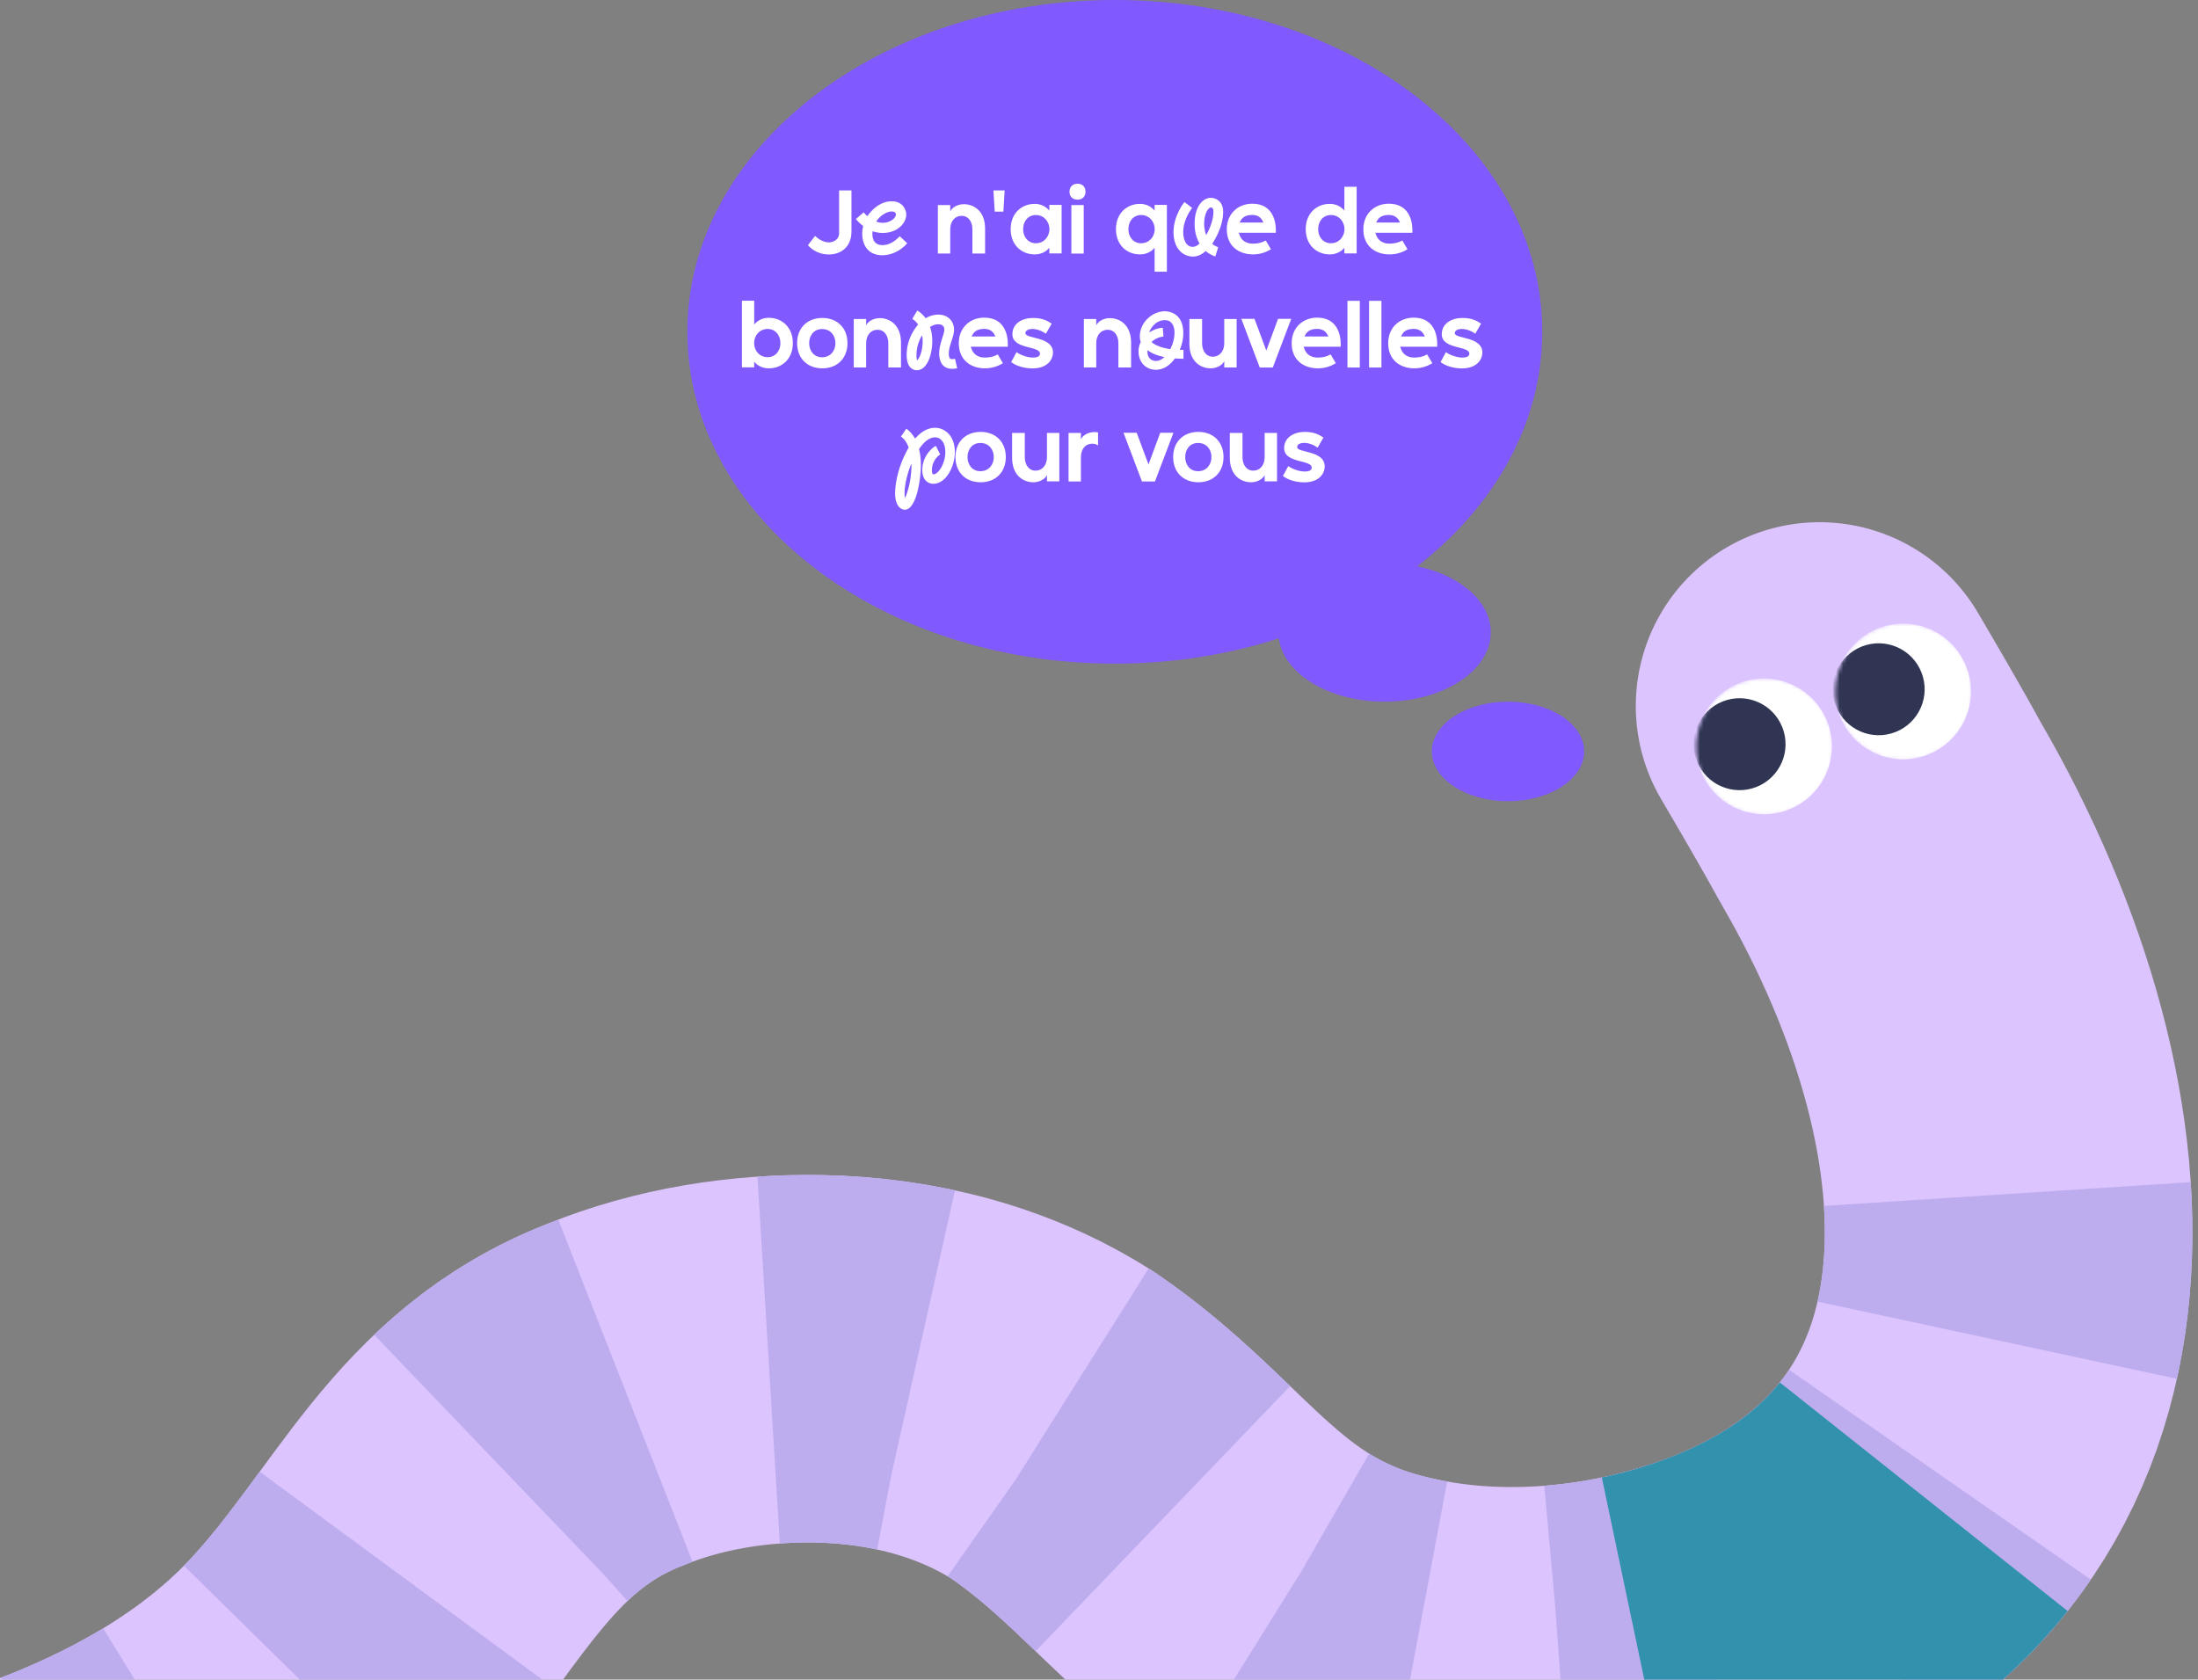
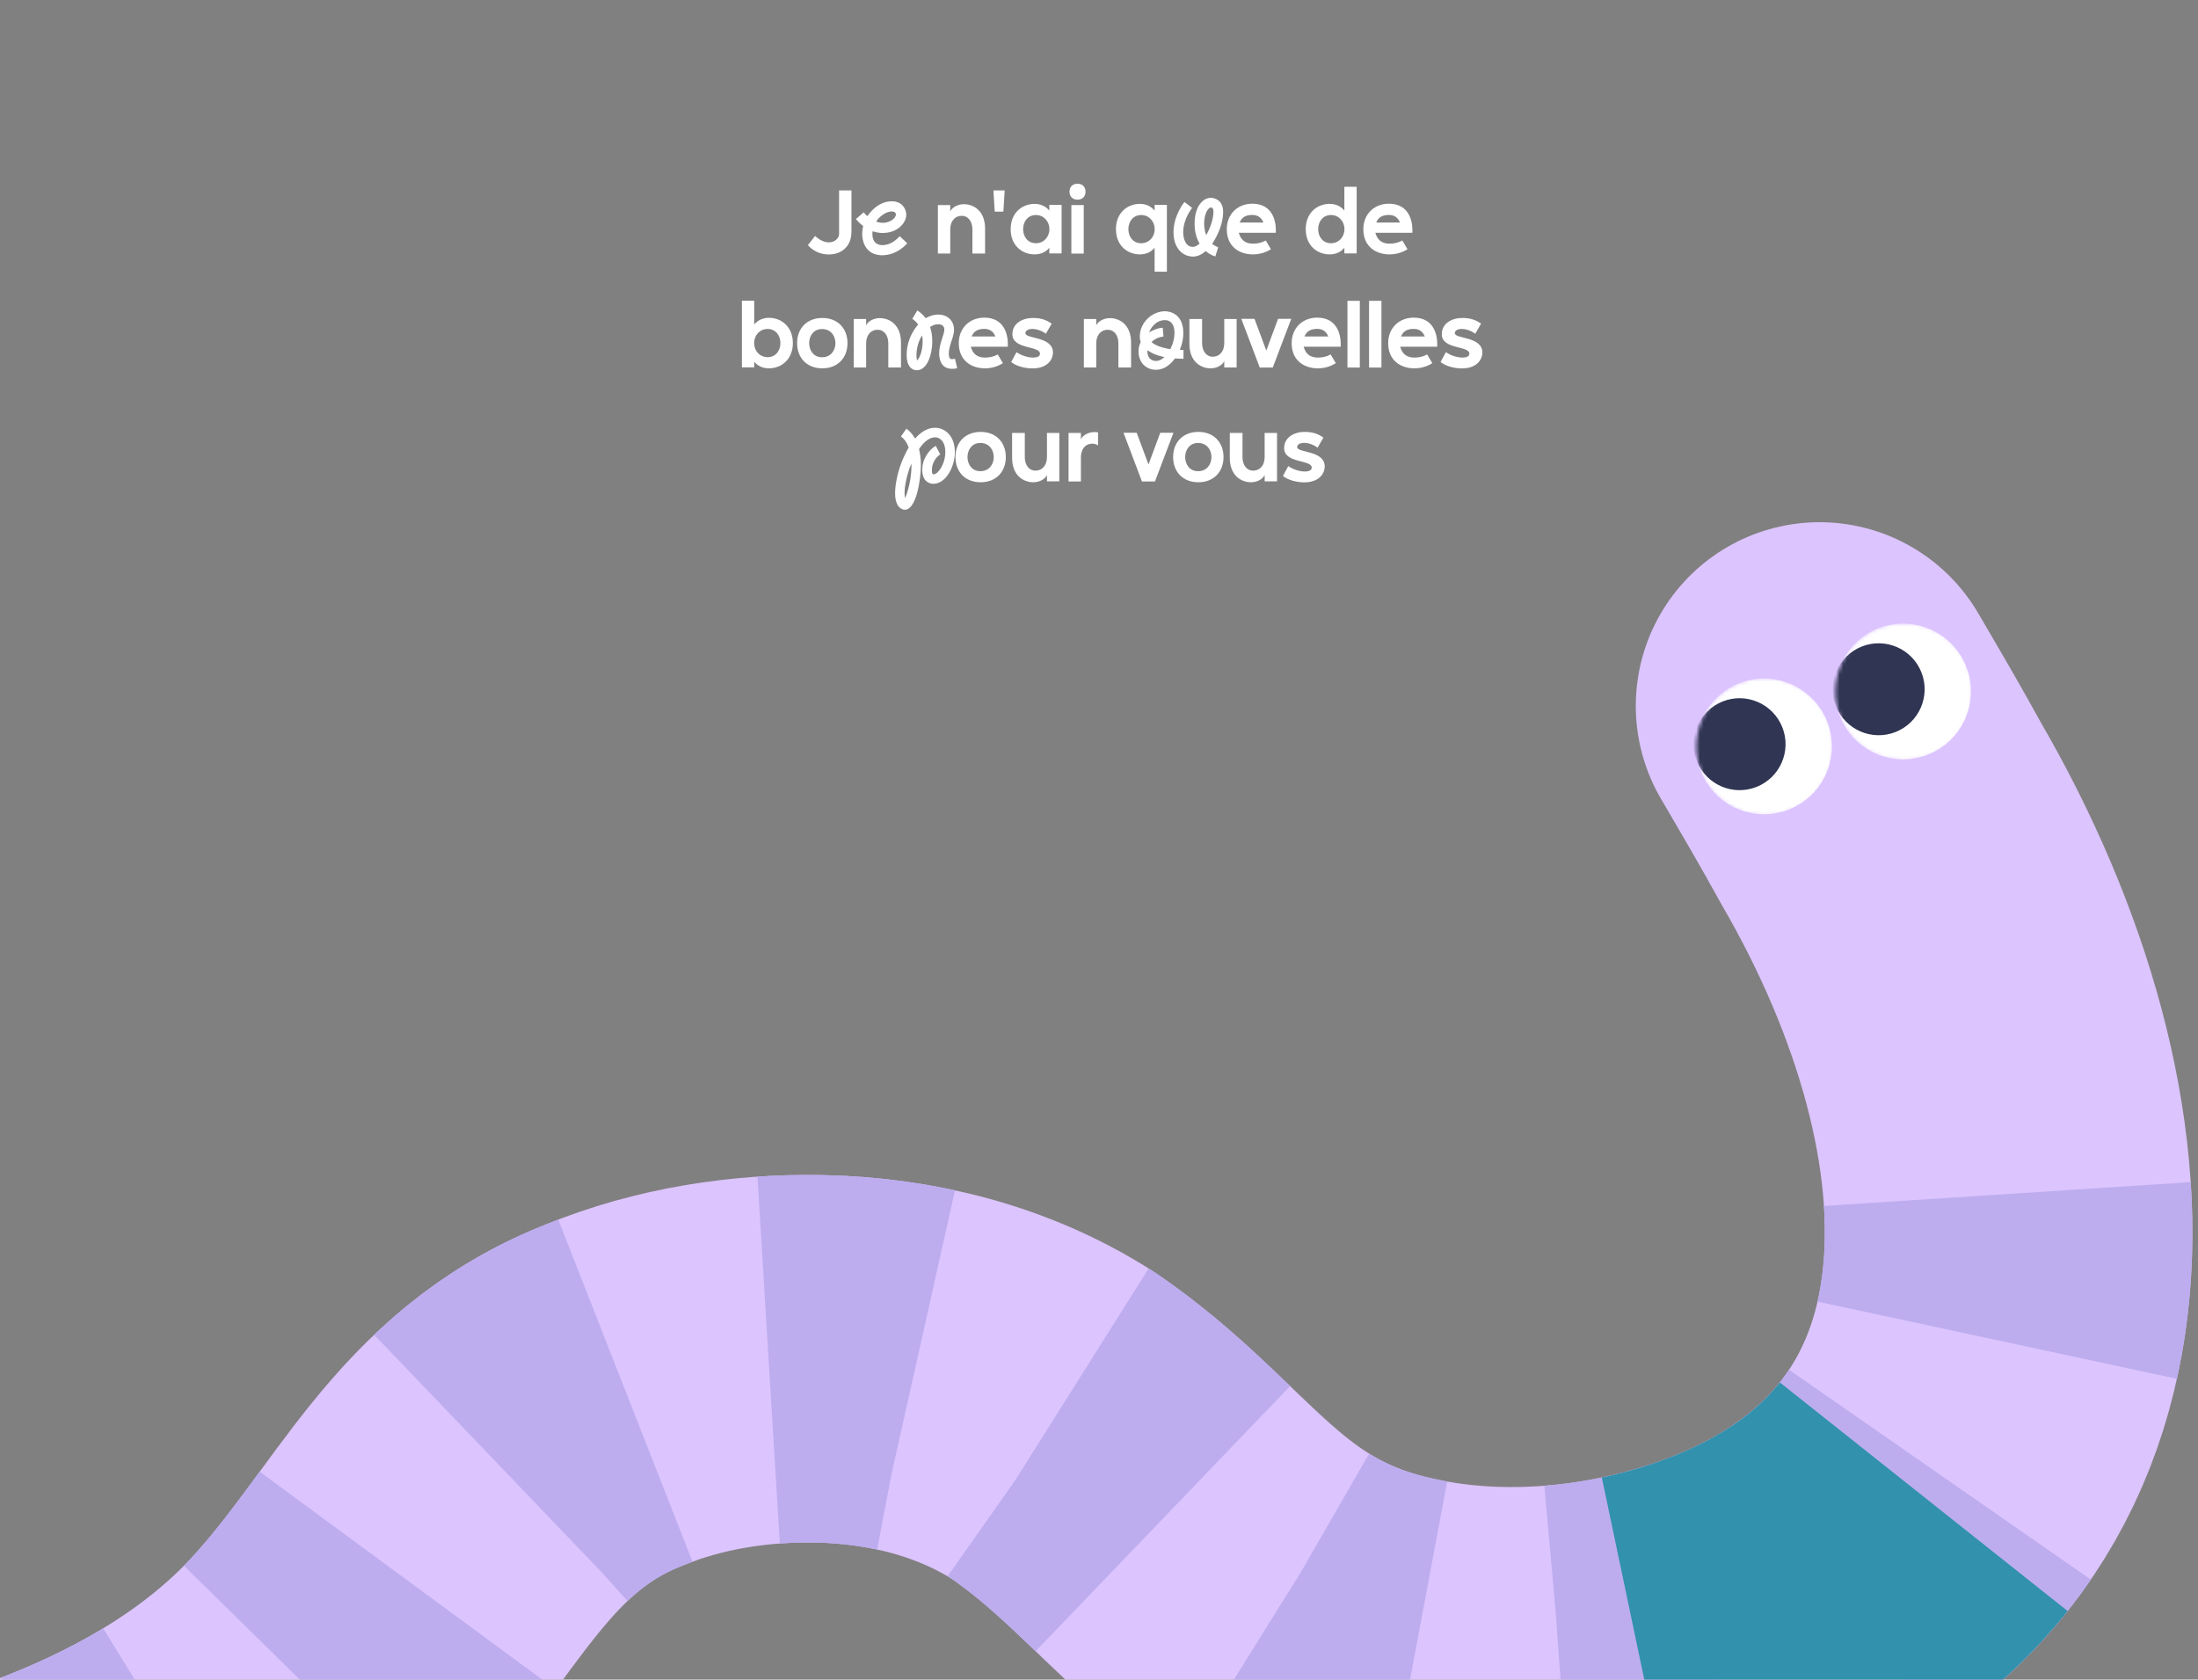
<svg xmlns="http://www.w3.org/2000/svg" width="598" height="457" viewBox="0 0 598 457" fill="none">
  <rect x="0" y="0" width="598" height="457" fill="#808080" stroke="none" />
  <g clip-path="url(#clip0_3960_10798)">
    <path d="M-59.047 522.764C-6.948 514.732 51.597 497.776 88.606 458.043C116.259 428.215 128.03 394.77 167.437 379.449C184.676 372.392 204.071 369.347 222.911 369.722C245.36 370.151 267.79 375.813 286.639 387.942C321.43 411.766 333.235 441.448 379.964 451.328C408.747 457.66 440.859 454.513 468.406 444.651C566.563 409.628 561.438 306.853 511.811 221.343C506.456 211.579 500.749 201.833 495.039 192.087" stroke="#DCC4FE" stroke-width="100" stroke-linecap="round" stroke-linejoin="round" />
    <path d="M-59.047 522.763C-6.948 514.731 51.597 497.775 88.606 458.041C116.259 428.214 128.03 394.769 167.437 379.448C184.675 372.391 204.071 369.345 222.91 369.721C245.36 370.15 267.789 375.812 286.639 387.941C321.429 411.765 333.235 441.447 379.964 451.327C408.747 457.659 440.859 454.512 468.406 444.649C533.582 421.394 553.222 368.267 544.532 310.157" stroke="#BDADEF" stroke-width="100" stroke-dasharray="40 40" />
    <path d="M523.387 407.248C510.847 423.035 492.822 435.939 468.406 444.651C461.227 447.221 453.739 449.335 446.08 450.944" stroke="#3291AC" stroke-width="100" stroke-linejoin="round" />
    <mask id="mask0_3960_10798" style="mask-type:alpha" maskUnits="userSpaceOnUse" x="461" y="184" width="38" height="38">
      <circle cx="480.167" cy="203.19" r="18.652" transform="rotate(-21.553 480.167 203.19)" fill="white" />
    </mask>
    <g mask="url(#mask0_3960_10798)">
      <circle cx="479.923" cy="203.084" r="18.464" transform="rotate(-21.553 479.923 203.084)" fill="white" />
      <circle cx="473.281" cy="202.488" r="12.506" transform="rotate(-21.553 473.281 202.488)" fill="#2F3552" />
    </g>
    <mask id="mask1_3960_10798" style="mask-type:alpha" maskUnits="userSpaceOnUse" x="499" y="169" width="38" height="38">
      <circle cx="518.007" cy="188.243" r="18.652" transform="rotate(-21.553 518.007 188.243)" fill="white" />
    </mask>
    <g mask="url(#mask1_3960_10798)">
      <circle cx="517.764" cy="188.137" r="18.464" transform="rotate(-21.553 517.764 188.137)" fill="white" />
      <path d="M522.754 182.947C525.291 189.371 522.14 196.635 515.717 199.172C509.293 201.709 502.029 198.559 499.492 192.135C496.954 185.711 500.105 178.447 506.529 175.91C512.952 173.373 520.217 176.523 522.754 182.947Z" fill="#2F3552" />
    </g>
-     <path d="M410.28 190.917C421.724 190.917 431 196.98 431 204.459C431 211.938 421.723 218 410.28 218C398.837 218 389.561 211.938 389.561 204.459C389.561 196.98 398.837 190.917 410.28 190.917ZM303.298 0C367.527 0 419.595 40.422 419.595 90.284C419.595 115.187 406.607 137.734 385.604 154.067C397.204 156.52 405.594 163.637 405.594 172.035C405.594 182.463 392.658 190.917 376.702 190.917C361.595 190.917 349.198 183.338 347.922 173.681C334.181 178.117 319.108 180.568 303.298 180.568C239.068 180.568 187 140.147 187 90.284C187 40.422 239.069 0 303.298 0Z" fill="#8059FF" />
    <path d="M228.288 63.632V51.818H231.654V62.972C231.654 67.57 228.376 69.242 225.516 69.242C221.754 69.242 219.862 66.756 219.818 66.712V66.69L221.754 64.204C222.612 64.996 223.976 65.942 225.494 65.942C227.122 65.942 228.288 64.798 228.288 63.632ZM238.489 60.112L238.379 60.288C238.533 60.354 239.303 60.618 240.095 60.618C240.315 60.618 240.601 60.618 240.733 60.596C242.515 60.376 243.747 59.21 243.747 58.374C243.747 58.308 243.747 57.538 242.603 57.538C241.283 57.538 239.545 58.594 238.489 60.112ZM244.803 64.292L246.827 66.184C246.827 66.184 244.253 69.462 239.919 69.462C239.699 69.462 239.545 69.462 239.457 69.44C234.705 69.022 234.573 64.402 234.573 63.72V63.632C234.573 62.356 234.837 61.63 234.837 61.52C234.837 61.432 234.485 61.3 233.583 60.398C233.231 60.046 232.857 59.628 232.857 59.606C232.857 59.584 234.859 57.89 234.969 57.78C235.365 58.264 235.937 58.814 235.981 58.814C236.003 58.814 238.445 54.766 242.625 54.766C245.617 54.766 246.563 57.076 246.563 58.396C246.563 60.618 244.253 63.39 240.161 63.39C238.511 63.39 237.543 62.928 237.411 62.928C237.389 62.928 237.345 63.324 237.345 63.61C237.345 66.536 239.391 66.69 239.963 66.69H240.095C242.911 66.69 244.649 64.292 244.803 64.292ZM262.224 55.558C264.93 55.558 268.01 57.384 268.01 62.224V68.978H264.556V62.4C264.556 60.266 263.412 58.726 261.696 58.726C259.716 58.726 258.528 60.266 258.528 62.4V68.978H255.162V55.8H258.528V57.538C259.012 56.416 260.574 55.558 262.224 55.558ZM270.277 51.818H273.335L272.983 57.582H270.629L270.277 51.818ZM281.832 66.184C283.966 66.184 285.506 64.468 285.506 62.356C285.506 60.222 283.966 58.506 281.832 58.506C279.698 58.506 278.356 60.222 278.356 62.356C278.356 64.468 279.698 66.184 281.832 66.184ZM285.484 57.296V55.756H288.828V68.956H285.484V67.416C284.494 68.648 283.02 69.22 281.502 69.22C278.004 69.22 274.968 66.734 274.968 62.356C274.968 57.978 278.004 55.47 281.502 55.47C283.02 55.47 284.472 56.064 285.484 57.296ZM295.331 52.17C295.331 50.828 294.495 49.992 293.153 49.992C291.833 49.992 290.975 50.828 290.975 52.17C290.975 53.49 291.833 54.326 293.153 54.326C294.495 54.326 295.331 53.49 295.331 52.17ZM294.847 69H291.481V55.8H294.847V69ZM310.474 66.184C312.608 66.184 314.148 64.49 314.148 62.356C314.148 60.222 312.608 58.506 310.474 58.506C308.34 58.506 306.998 60.222 306.998 62.356C306.998 64.49 308.34 66.184 310.474 66.184ZM314.126 57.296V55.756H317.47V73.928H314.126V67.416C313.136 68.648 311.662 69.22 310.144 69.22C306.646 69.22 303.61 66.734 303.61 62.356C303.61 57.978 306.646 55.47 310.144 55.47C311.662 55.47 313.114 56.064 314.126 57.296ZM328.178 63.962L328.332 63.676C329.256 62.004 330.136 59.562 330.136 57.714C330.136 57.252 330.136 56.46 329.432 56.46C328.662 56.46 327.606 58.242 327.606 60.86C327.606 62.642 328.156 63.962 328.178 63.962ZM329.432 53.82C330.4 53.82 332.776 54.436 332.776 57.626C332.776 62.246 329.784 66.272 329.784 66.36C329.784 66.382 330.224 66.69 330.378 66.778C330.994 67.13 331.434 67.262 331.434 67.284L330.642 69.77C330.598 69.77 329.388 69.418 328.266 68.494L328.046 68.318C326.99 69.22 325.868 69.814 324.526 69.814C324.438 69.814 324.328 69.814 324.218 69.792C321.644 69.616 319.268 67.482 319.268 63.126C319.268 58.682 322.172 54.986 322.26 54.986C322.304 54.986 324.328 56.548 324.328 56.57C324.328 56.636 321.908 59.474 321.908 63.214C321.908 64.842 322.524 67.174 324.526 67.174C325.208 67.174 325.868 66.734 326.352 66.272C325.098 64.05 325.01 62.004 325.01 60.86C325.01 56.042 327.364 53.82 329.432 53.82ZM340.695 58.484C338.385 58.484 337.681 59.606 337.263 60.552H343.753L343.687 60.442C343.115 59.122 342.125 58.484 340.695 58.484ZM347.119 62.686C347.119 62.906 347.119 63.126 347.097 63.346H337.021L337.241 63.94C337.791 65.436 339.023 66.294 340.871 66.294C342.125 66.294 343.291 66.052 344.369 65.436L345.777 67.812C344.325 68.736 342.653 69.22 340.871 69.22C337.197 69.22 333.765 67.108 333.765 62.378C333.765 58.176 336.801 55.426 340.695 55.426C346.063 55.426 347.119 59.87 347.119 62.686ZM362.106 66.184C364.24 66.184 365.78 64.468 365.78 62.356C365.78 60.222 364.24 58.506 362.106 58.506C359.972 58.506 358.63 60.222 358.63 62.356C358.63 64.468 359.972 66.184 362.106 66.184ZM365.758 57.296V50.828H369.102V68.956H365.758V67.416C364.768 68.648 363.294 69.22 361.776 69.22C358.278 69.22 355.242 66.734 355.242 62.356C355.242 57.978 358.278 55.47 361.776 55.47C363.294 55.47 364.746 56.064 365.758 57.296ZM377.848 58.484C375.538 58.484 374.834 59.606 374.416 60.552H380.906L380.84 60.442C380.268 59.122 379.278 58.484 377.848 58.484ZM384.272 62.686C384.272 62.906 384.272 63.126 384.25 63.346H374.174L374.394 63.94C374.944 65.436 376.176 66.294 378.024 66.294C379.278 66.294 380.444 66.052 381.522 65.436L382.93 67.812C381.478 68.736 379.806 69.22 378.024 69.22C374.35 69.22 370.918 67.108 370.918 62.378C370.918 58.176 373.954 55.426 377.848 55.426C383.216 55.426 384.272 59.87 384.272 62.686ZM205.171 93.356C205.171 95.468 206.711 97.184 208.845 97.184C210.979 97.184 212.321 95.468 212.321 93.356C212.321 91.222 210.979 89.506 208.845 89.506C206.711 89.506 205.171 91.222 205.171 93.356ZM205.193 99.956H201.849V81.828H205.193V88.296C206.205 87.064 207.657 86.47 209.175 86.47C212.673 86.47 215.709 88.978 215.709 93.356C215.709 97.734 212.673 100.22 209.175 100.22C207.657 100.22 206.183 99.648 205.193 98.416V99.956ZM223.641 97.206C226.083 97.206 227.293 95.292 227.293 93.356C227.293 91.442 226.083 89.528 223.641 89.528C221.309 89.528 220.143 91.442 220.143 93.356C220.143 95.292 221.309 97.206 223.641 97.206ZM223.729 86.514C227.821 86.514 230.571 89.264 230.571 93.356C230.571 97.47 227.821 100.22 223.729 100.22C219.615 100.22 216.865 97.47 216.865 93.356C216.865 89.264 219.615 86.514 223.729 86.514ZM239.343 86.558C242.049 86.558 245.129 88.384 245.129 93.224V99.978H241.675V93.4C241.675 91.266 240.531 89.726 238.815 89.726C236.835 89.726 235.647 91.266 235.647 93.4V99.978H232.281V86.8H235.647V88.538C236.131 87.416 237.693 86.558 239.343 86.558ZM250.871 91.266C250.849 91.266 249.331 93.444 249.331 96.678C249.331 97.668 249.507 98.042 249.529 98.042C249.529 98.042 249.573 97.976 249.639 97.932C250.321 97.206 251.025 95.182 251.025 92.916C251.025 92.058 250.893 91.266 250.871 91.266ZM249.155 100.726C247.901 100.572 246.669 99.516 246.669 96.634C246.669 91.442 249.793 88.384 249.793 88.296C249.793 88.296 249.749 88.252 249.683 88.164C249.023 87.196 248.209 86.8 248.209 86.756C248.209 86.668 249.573 84.49 249.573 84.49C249.639 84.49 250.761 85.194 251.685 86.382C251.751 86.514 251.839 86.58 251.839 86.58C251.905 86.58 253.335 85.59 255.271 85.59C257.603 85.59 259.561 87.086 259.561 89.748C259.561 91.684 258.131 94.016 258.131 96.172C258.131 97.646 258.637 97.712 258.945 97.712H259.011C259.385 97.712 259.781 97.624 259.825 97.624L260.419 100.198C260.419 100.198 259.803 100.352 259.033 100.352C256.591 100.352 255.513 98.592 255.513 96.128C255.513 93.554 256.921 90.958 256.921 89.748C256.921 89.44 256.921 88.23 255.271 88.23C254.083 88.23 253.049 88.934 253.049 88.978C253.049 89.088 253.643 90.408 253.643 92.916C253.643 96.172 252.389 100.748 249.397 100.748C249.331 100.748 249.221 100.748 249.155 100.726ZM267.781 89.484C265.471 89.484 264.767 90.606 264.349 91.552H270.839L270.773 91.442C270.201 90.122 269.211 89.484 267.781 89.484ZM274.205 93.686C274.205 93.906 274.205 94.126 274.183 94.346H264.107L264.327 94.94C264.877 96.436 266.109 97.294 267.957 97.294C269.211 97.294 270.377 97.052 271.455 96.436L272.863 98.812C271.411 99.736 269.739 100.22 267.957 100.22C264.283 100.22 260.851 98.108 260.851 93.378C260.851 89.176 263.887 86.426 267.781 86.426C273.149 86.426 274.205 90.87 274.205 93.686ZM280.892 100.242C278.846 100.242 276.426 99.604 275.106 98.504L276.558 95.82C277.944 96.788 279.748 97.294 281.09 97.294C282.168 97.294 282.938 96.964 282.938 96.238C282.96 94.016 275.436 95.138 275.436 90.936C275.436 87.944 278.23 86.514 281.002 86.514C283.488 86.514 284.852 87.196 286.128 88.054L284.544 90.804C283.312 89.902 281.948 89.506 280.87 89.506C279.77 89.506 278.978 89.924 278.978 90.65C278.978 92.278 286.48 91.464 286.48 95.952C286.48 97.602 285.182 100.242 280.892 100.242ZM301.944 86.558C304.65 86.558 307.73 88.384 307.73 93.224V99.978H304.276V93.4C304.276 91.266 303.132 89.726 301.416 89.726C299.436 89.726 298.248 91.266 298.248 93.4V99.978H294.882V86.8H298.248V88.538C298.732 87.416 300.294 86.558 301.944 86.558ZM314.462 98.218H314.506C315.738 98.218 316.794 97.184 316.794 97.162C316.794 97.162 316.64 97.118 316.42 97.074C313.428 96.414 312.262 95.292 312.196 95.292C312.196 95.292 312.174 95.292 312.174 95.578C312.174 98.13 314.176 98.218 314.462 98.218ZM318.51 94.764C319.148 93.51 319.544 91.926 319.544 90.562C319.544 88.648 318.796 87.108 316.926 87.108C314 87.108 312.68 90.1 312.68 90.43C312.724 90.43 314.396 89.264 316.354 89.176C316.376 89.55 316.53 91.42 316.53 91.508C316.53 91.574 316.53 91.574 316.442 91.574C314.396 91.838 313.318 93.026 313.318 93.07C313.318 93.114 313.362 93.158 313.494 93.246C315.1 94.544 318.158 94.984 318.378 94.984C318.4 94.984 318.422 94.94 318.51 94.764ZM320.996 95.182L321.986 95.204V97.624C321.986 97.624 320.666 97.58 319.654 97.536C318.378 99.296 316.662 100.616 314.484 100.616C312.064 100.616 309.754 98.878 309.754 95.6C309.754 94.28 310.194 93.378 310.37 93.026L310.304 92.916C310.128 92.366 310.106 91.948 310.106 91.618V91.53C310.106 87.702 313.516 84.688 316.926 84.688C317.564 84.688 321.942 84.864 321.942 90.628C321.942 93.158 320.996 95.072 320.996 95.182ZM329.382 100.22C326.676 100.22 323.596 98.394 323.596 93.554V86.8H327.05V93.378C327.05 95.512 328.194 97.052 329.91 97.052C331.89 97.052 333.078 95.512 333.078 93.378V86.8H336.444V99.978H333.078V98.24C332.594 99.362 331.032 100.22 329.382 100.22ZM347.709 86.756H351.295V86.778L346.279 100H342.737L337.721 86.756H341.307L344.519 95.38L347.709 86.756ZM358.345 89.484C356.035 89.484 355.331 90.606 354.913 91.552H361.403L361.337 91.442C360.765 90.122 359.775 89.484 358.345 89.484ZM364.769 93.686C364.769 93.906 364.769 94.126 364.747 94.346H354.671L354.891 94.94C355.441 96.436 356.673 97.294 358.521 97.294C359.775 97.294 360.941 97.052 362.019 96.436L363.427 98.812C361.975 99.736 360.303 100.22 358.521 100.22C354.847 100.22 351.415 98.108 351.415 93.378C351.415 89.176 354.451 86.426 358.345 86.426C363.713 86.426 364.769 90.87 364.769 93.686ZM366.593 100V81.85H369.959V100H366.593ZM372.475 100V81.85H375.841V100H372.475ZM384.604 89.484C382.294 89.484 381.59 90.606 381.172 91.552H387.662L387.596 91.442C387.024 90.122 386.034 89.484 384.604 89.484ZM391.028 93.686C391.028 93.906 391.028 94.126 391.006 94.346H380.93L381.15 94.94C381.7 96.436 382.932 97.294 384.78 97.294C386.034 97.294 387.2 97.052 388.278 96.436L389.686 98.812C388.234 99.736 386.562 100.22 384.78 100.22C381.106 100.22 377.674 98.108 377.674 93.378C377.674 89.176 380.71 86.426 384.604 86.426C389.972 86.426 391.028 90.87 391.028 93.686ZM397.715 100.242C395.669 100.242 393.249 99.604 391.929 98.504L393.381 95.82C394.767 96.788 396.571 97.294 397.913 97.294C398.991 97.294 399.761 96.964 399.761 96.238C399.783 94.016 392.259 95.138 392.259 90.936C392.259 87.944 395.053 86.514 397.825 86.514C400.311 86.514 401.675 87.196 402.951 88.054L401.367 90.804C400.135 89.902 398.771 89.506 397.693 89.506C396.593 89.506 395.801 89.924 395.801 90.65C395.801 92.278 403.303 91.464 403.303 95.952C403.303 97.602 402.005 100.242 397.715 100.242ZM246.233 135.51C246.255 135.51 247.971 131.792 247.971 126.688V126.49C247.971 126.292 247.949 126.182 247.949 126.182C247.883 126.182 246.101 130.582 246.101 134.146C246.101 135.048 246.233 135.466 246.233 135.51ZM254.417 116.392C256.837 116.392 259.785 118.328 259.785 123.036C259.785 126.952 257.365 131.638 253.933 131.638C252.547 131.638 250.919 130.692 250.919 127.876C250.919 123.696 254.263 121.342 254.615 121.342C254.637 121.342 255.803 123.608 255.803 123.652C255.803 123.652 253.537 124.95 253.537 127.964C253.537 128.976 253.823 129.064 253.933 129.064H253.977C255.275 129.064 257.189 126.16 257.189 123.014C257.189 120.044 255.671 118.988 254.417 118.988C252.987 118.988 251.513 120.066 250.193 121.958L250.039 122.178C250.281 123.212 250.545 124.554 250.545 126.622C250.545 129.944 249.423 138.7 246.145 138.7C246.013 138.7 245.925 138.7 245.881 138.678C243.593 138.172 243.527 135.07 243.527 134.234V134.146C243.527 133.464 243.593 128.052 247.223 121.76C246.739 120.484 246.211 119.582 245.111 118.768C245.419 118.328 246.563 116.656 246.585 116.656C246.607 116.656 247.795 117.36 248.961 119.318L249.093 119.186C251.073 116.986 252.921 116.392 254.417 116.392ZM266.718 128.206C269.16 128.206 270.37 126.292 270.37 124.356C270.37 122.442 269.16 120.528 266.718 120.528C264.386 120.528 263.22 122.442 263.22 124.356C263.22 126.292 264.386 128.206 266.718 128.206ZM266.806 117.514C270.898 117.514 273.648 120.264 273.648 124.356C273.648 128.47 270.898 131.22 266.806 131.22C262.692 131.22 259.942 128.47 259.942 124.356C259.942 120.264 262.692 117.514 266.806 117.514ZM281.144 131.22C278.438 131.22 275.358 129.394 275.358 124.554V117.8H278.812V124.378C278.812 126.512 279.956 128.052 281.672 128.052C283.652 128.052 284.84 126.512 284.84 124.378V117.8H288.206V130.978H284.84V129.24C284.356 130.362 282.794 131.22 281.144 131.22ZM298.744 117.646V121.21C298.546 121.056 298.04 120.726 297.248 120.726C293.97 120.726 294.08 124.4 294.08 124.4V131H290.714V117.8H294.08V119.538C294.564 118.416 296.126 117.558 297.776 117.558C298.106 117.558 298.414 117.602 298.744 117.646ZM315.659 117.756H319.245V117.778L314.229 131H310.687L305.671 117.756H309.257L312.469 126.38L315.659 117.756ZM325.946 128.206C328.388 128.206 329.598 126.292 329.598 124.356C329.598 122.442 328.388 120.528 325.946 120.528C323.614 120.528 322.448 122.442 322.448 124.356C322.448 126.292 323.614 128.206 325.946 128.206ZM326.034 117.514C330.126 117.514 332.876 120.264 332.876 124.356C332.876 128.47 330.126 131.22 326.034 131.22C321.92 131.22 319.17 128.47 319.17 124.356C319.17 120.264 321.92 117.514 326.034 117.514ZM340.372 131.22C337.666 131.22 334.586 129.394 334.586 124.554V117.8H338.04V124.378C338.04 126.512 339.184 128.052 340.9 128.052C342.88 128.052 344.068 126.512 344.068 124.378V117.8H347.434V130.978H344.068V129.24C343.584 130.362 342.022 131.22 340.372 131.22ZM354.826 131.242C352.78 131.242 350.36 130.604 349.04 129.504L350.492 126.82C351.878 127.788 353.682 128.294 355.024 128.294C356.102 128.294 356.872 127.964 356.872 127.238C356.894 125.016 349.37 126.138 349.37 121.936C349.37 118.944 352.164 117.514 354.936 117.514C357.422 117.514 358.786 118.196 360.062 119.054L358.478 121.804C357.246 120.902 355.882 120.506 354.804 120.506C353.704 120.506 352.912 120.924 352.912 121.65C352.912 123.278 360.414 122.464 360.414 126.952C360.414 128.602 359.116 131.242 354.826 131.242Z" fill="white" />
  </g>
  <defs>
    <clipPath id="clip0_3960_10798">
      <rect width="598" height="457" fill="white" />
    </clipPath>
  </defs>
</svg>